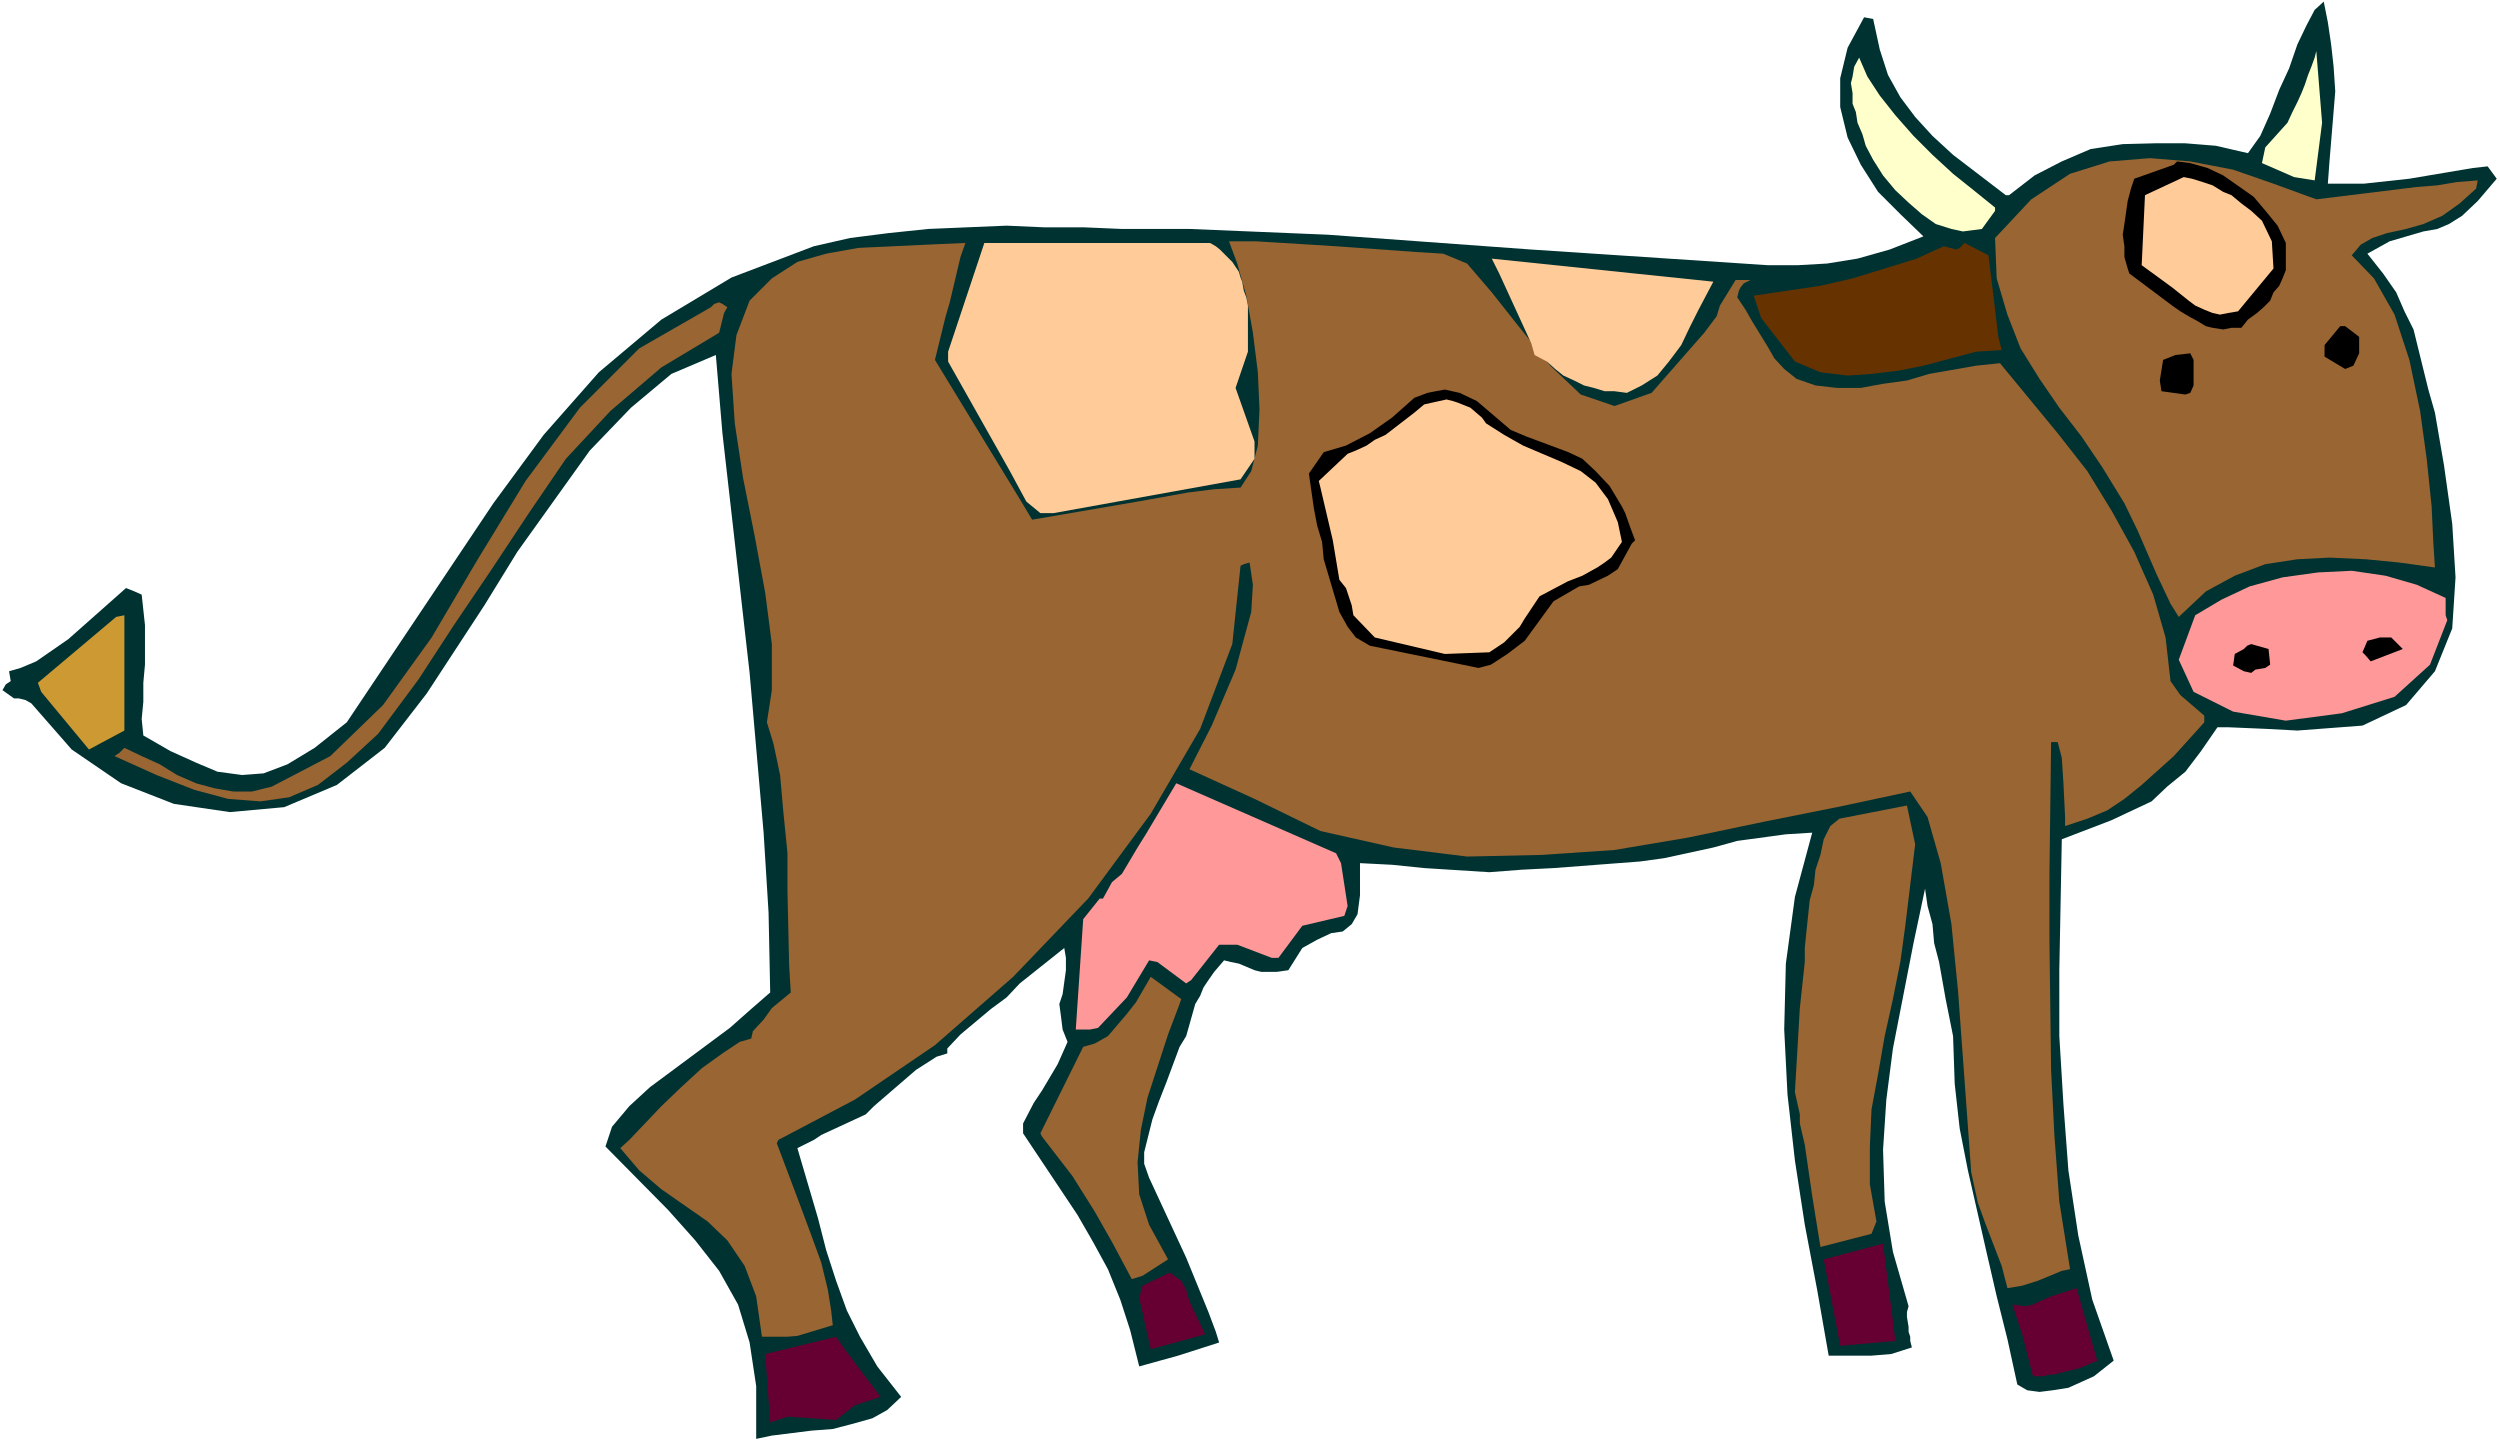
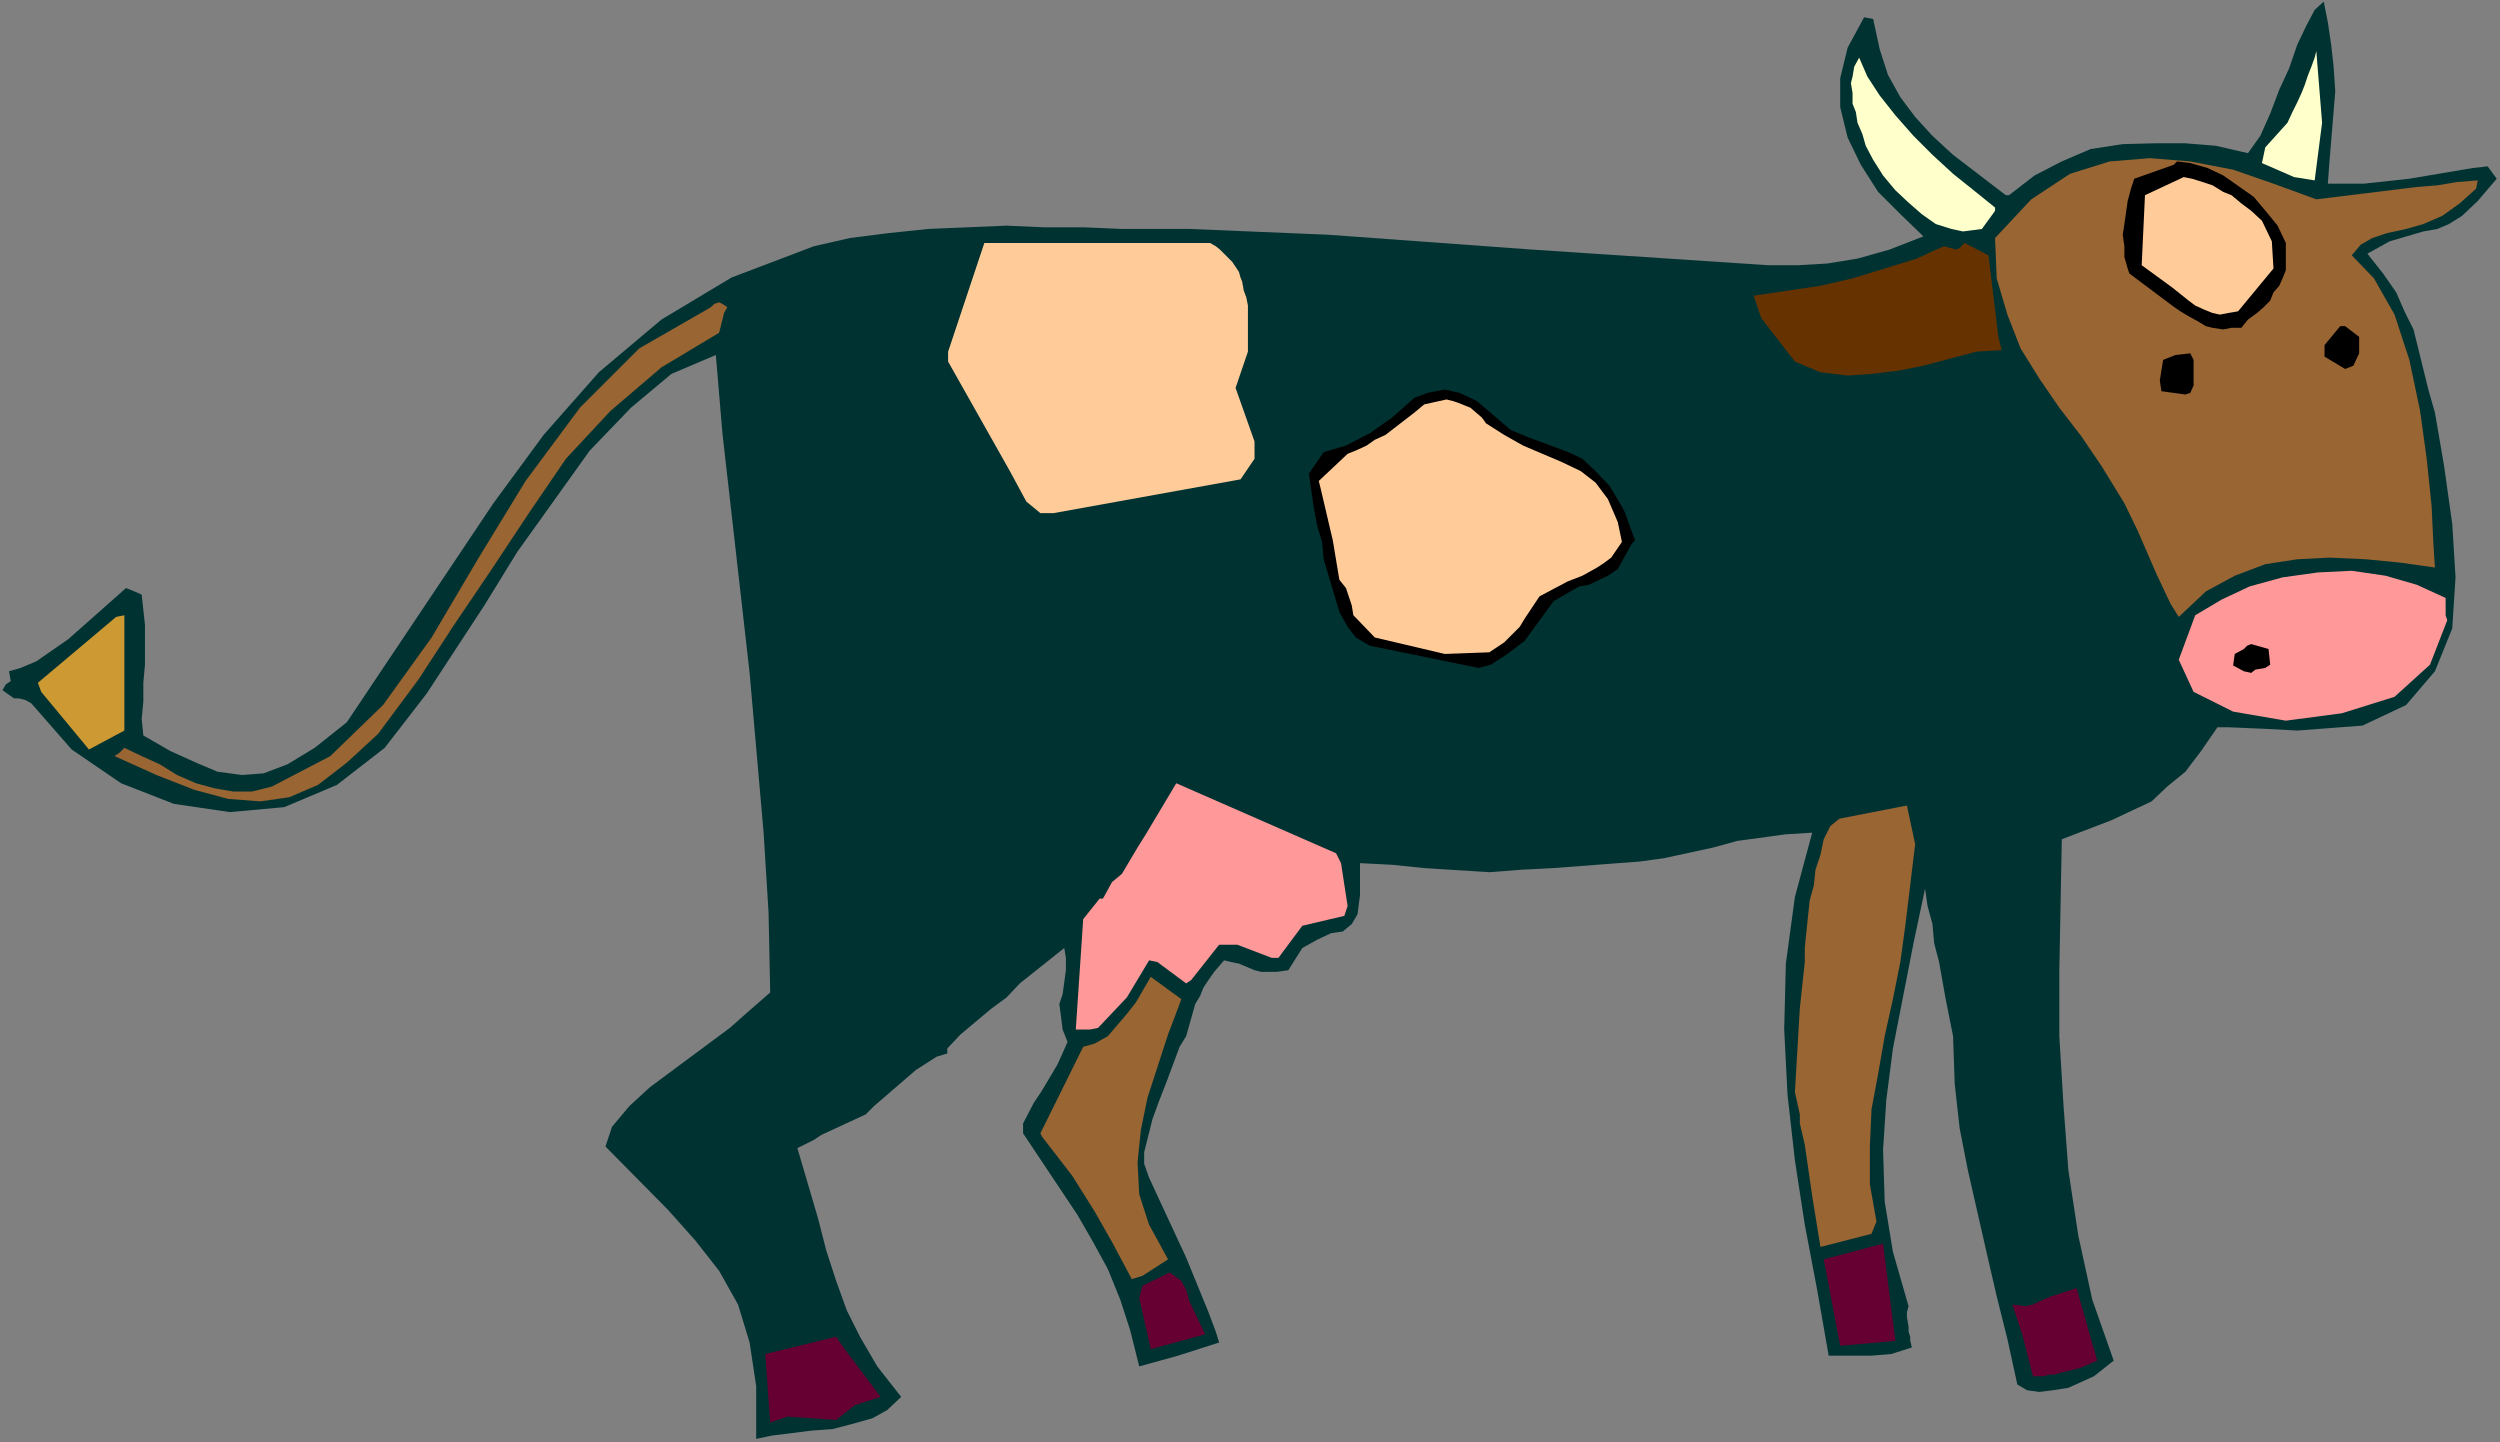
<svg xmlns="http://www.w3.org/2000/svg" xmlns:ns1="http://sodipodi.sourceforge.net/DTD/sodipodi-0.dtd" xmlns:ns2="http://www.inkscape.org/namespaces/inkscape" version="1.0" width="129.766mm" height="74.858mm" id="svg27" ns1:docname="Cow 21.wmf">
  <rect width="100%" height="100%" fill="#808080" stroke="none" />
  <ns1:namedview id="namedview27" pagecolor="#ffffff" bordercolor="#000000" borderopacity="0.25" ns2:showpageshadow="2" ns2:pageopacity="0.0" ns2:pagecheckerboard="0" ns2:deskcolor="#d1d1d1" ns2:document-units="mm" />
  <defs id="defs1">
    <pattern id="WMFhbasepattern" patternUnits="userSpaceOnUse" width="6" height="6" x="0" y="0" />
  </defs>
-   <path style="fill:#ffffff;fill-opacity:1;fill-rule:evenodd;stroke:none" d="M 0,282.928 H 490.455 V 0 H 0 Z" id="path1" />
+   <path style="fill:#ffffff;fill-opacity:1;fill-rule:evenodd;stroke:none" d="M 0,282.928 V 0 H 0 Z" id="path1" />
  <path style="fill:#003232;fill-opacity:1;fill-rule:evenodd;stroke:none" d="m 489.809,35.063 -3.717,4.363 -3.07,2.908 -2.586,1.616 -2.262,0.969 -2.747,0.485 -6.626,1.939 -4.363,2.424 3.07,3.878 2.586,3.716 1.616,3.716 1.778,3.555 2.909,11.795 1.293,4.524 1.778,10.341 1.616,11.472 0.646,10.503 -0.646,10.018 -3.394,8.402 -5.656,6.625 -8.565,4.04 -12.766,0.969 -5.979,-0.323 -7.595,-0.323 h -2.101 l -3.232,4.686 -3.07,4.04 -3.555,2.908 -3.07,2.908 -7.918,3.716 -9.696,3.716 -0.485,25.691 v 12.926 l 0.808,13.411 0.97,12.926 1.939,12.765 2.747,12.603 4.202,11.957 -3.878,3.07 -5.01,2.262 -3.07,0.485 -2.586,0.323 -2.424,-0.323 -1.939,-1.131 -1.939,-8.887 -2.101,-8.402 -1.939,-8.402 -3.717,-16.32 -1.616,-8.241 -0.97,-8.725 -0.323,-9.372 -1.454,-7.271 -1.293,-7.271 -0.97,-3.716 -0.323,-3.716 -0.97,-3.555 -0.485,-3.393 -2.262,10.664 -4.04,20.682 -1.293,10.018 -0.646,9.856 0.323,10.18 1.616,9.856 3.07,10.664 -0.323,1.131 v 0.969 l 0.323,1.939 v 0.969 l 0.323,0.969 v 0.808 l 0.323,1.293 -4.04,1.293 -3.878,0.323 h -6.141 -2.262 l -2.262,-12.926 -2.424,-12.765 -1.939,-12.603 -1.454,-12.926 -0.646,-12.765 0.323,-12.926 1.778,-13.088 3.394,-12.603 -5.171,0.323 -9.534,1.293 -4.686,1.293 -9.696,2.101 -4.686,0.646 -16.968,1.293 -6.302,0.323 -6.302,0.485 -12.766,-0.808 -6.302,-0.646 -6.302,-0.323 v 6.302 l -0.485,3.716 -1.131,1.939 -1.778,1.454 -2.262,0.323 -2.747,1.293 -2.909,1.616 -2.747,4.363 -2.262,0.323 h -1.778 -1.293 l -1.293,-0.323 -3.07,-1.293 -1.616,-0.323 -1.293,-0.323 -1.939,2.262 -1.131,1.616 -0.97,1.454 -0.646,1.616 -0.97,1.616 -1.778,6.302 h -0.97 0.97 l -1.293,2.101 -2.586,6.948 -1.454,3.716 -1.293,3.555 -1.616,6.463 v 2.262 l 0.97,2.747 7.272,15.673 4.363,10.664 1.454,3.878 0.646,2.101 -4.04,1.293 -4.04,1.293 -7.595,2.101 -1.778,-7.11 -1.939,-5.978 -2.424,-5.978 -2.909,-5.332 -3.07,-5.332 -10.666,-15.996 v -1.939 l 2.101,-4.04 1.616,-2.424 3.07,-5.171 1.939,-4.363 -0.97,-2.424 -0.323,-2.585 -0.323,-2.424 0.646,-1.939 0.646,-4.686 v -2.424 l -0.323,-1.939 -8.726,6.948 -2.586,2.747 -3.07,2.262 -5.979,5.009 -2.586,2.747 v 0.969 l -2.101,0.646 -4.04,2.585 -8.242,7.11 -1.616,1.616 -8.726,4.04 -1.454,0.969 -1.939,0.969 -1.293,0.646 4.04,13.734 1.616,6.302 1.939,5.978 2.101,5.817 2.586,5.171 3.394,5.817 4.686,5.978 -2.747,2.585 -2.909,1.616 -4.04,1.131 -3.717,0.969 -4.202,0.323 -7.757,0.969 -3.07,0.646 v -10.341 l -1.293,-8.564 -2.262,-7.433 -3.717,-6.625 -4.686,-5.978 -5.333,-5.978 -12.282,-12.442 1.293,-3.878 3.394,-4.04 4.04,-3.716 15.675,-11.634 4.202,-3.716 3.717,-3.232 -0.323,-15.673 -0.97,-15.673 -2.747,-31.347 -5.333,-47.02 -1.293,-15.35 -8.726,3.716 -7.918,6.625 -8.08,8.402 -14.221,19.874 -6.464,10.503 -11.312,17.289 -8.242,10.664 -9.373,7.271 -10.342,4.363 -10.666,0.969 -10.989,-1.616 -10.342,-4.04 -9.696,-6.625 -7.918,-9.049 -1.131,-0.646 -1.293,-0.323 H 2.747 l -2.262,-1.616 0.646,-1.131 0.97,-0.646 -0.323,-1.939 2.262,-0.646 3.07,-1.293 6.302,-4.363 11.312,-10.018 1.616,0.646 1.454,0.646 0.646,5.978 v 7.756 l -0.323,3.555 v 3.716 l -0.323,3.393 0.323,3.232 5.333,3.07 5.01,2.262 4.202,1.777 4.848,0.646 4.202,-0.323 4.686,-1.777 5.333,-3.232 6.302,-5.009 28.765,-42.98 9.858,-13.411 10.827,-12.28 12.282,-10.341 13.736,-8.241 16.16,-6.14 7.11,-1.616 7.595,-0.969 7.757,-0.808 15.352,-0.646 7.272,0.323 h 7.757 l 7.595,0.323 h 13.251 l 27.149,1.131 39.915,2.908 46.379,3.07 h 5.979 l 5.656,-0.323 5.979,-0.969 6.302,-1.777 6.626,-2.585 -4.525,-4.363 -4.363,-4.363 -3.394,-5.332 -2.586,-5.332 -1.454,-5.978 v -5.655 l 1.454,-5.978 3.232,-5.978 1.778,0.323 1.293,5.978 1.616,5.009 2.424,4.363 2.909,3.878 3.394,3.716 4.04,3.716 10.342,7.917 h 0.646 l 5.01,-3.878 5.333,-2.747 5.656,-2.424 6.302,-0.969 6.302,-0.162 h 5.979 l 5.979,0.485 6.302,1.454 2.424,-3.393 1.939,-4.363 1.778,-4.686 1.939,-4.201 1.616,-4.686 1.778,-3.716 1.616,-3.07 1.778,-1.616 0.808,4.04 0.646,4.363 0.485,4.363 0.323,4.847 -1.131,13.734 -0.323,4.363 h 7.11 l 8.888,-0.969 12.443,-2.101 2.909,-0.323 z" id="path2" />
  <path style="fill:#996532;fill-opacity:1;fill-rule:evenodd;stroke:none" d="m 485.769,37.002 -3.232,2.908 -3.394,2.424 -3.717,1.616 -3.394,0.969 -3.717,0.808 -2.909,0.969 -2.262,1.293 -1.778,2.101 4.363,4.524 4.04,7.11 2.909,8.887 2.101,10.018 1.293,9.372 0.97,9.372 0.323,6.948 0.323,5.009 -6.949,-0.969 -6.626,-0.646 -7.11,-0.323 -6.302,0.323 -6.302,0.969 -5.979,2.262 -5.656,3.07 -5.333,5.009 -1.616,-2.585 -2.747,-5.817 -3.717,-8.564 -2.586,-5.332 -4.363,-7.11 -4.04,-5.978 -4.363,-5.655 -3.878,-5.655 -3.717,-5.978 -2.586,-6.625 -2.101,-7.11 -0.323,-7.917 7.11,-7.594 7.595,-5.009 7.757,-2.424 7.918,-0.646 7.918,0.646 8.403,1.616 7.918,2.747 8.403,3.07 19.715,-2.424 4.04,-0.323 3.878,-0.646 4.04,-0.323 z" id="path3" />
  <path style="fill:#ff9999;fill-opacity:1;fill-rule:evenodd;stroke:none" d="m 480.113,121.67 -3.394,8.725 -6.949,6.302 -10.342,3.232 -10.989,1.454 -10.342,-1.777 -7.757,-3.878 -2.909,-6.302 3.232,-8.725 5.171,-3.07 5.494,-2.585 6.464,-1.777 6.949,-0.969 6.626,-0.323 6.626,0.969 6.141,1.777 5.656,2.585 v 1.131 0.808 1.454 z" id="path4" />
-   <path style="fill:#000000;fill-opacity:1;fill-rule:evenodd;stroke:none" d="m 471.387,127.325 -6.302,2.424 -0.97,-1.131 -0.646,-0.646 0.97,-2.262 2.424,-0.646 h 2.262 z" id="path5" />
  <path style="fill:#000000;fill-opacity:1;fill-rule:evenodd;stroke:none" d="m 462.822,69.318 -1.131,2.424 -1.616,0.646 -4.04,-2.424 v -2.262 l 3.07,-3.716 h 0.97 l 2.747,2.101 z" id="path6" />
  <path style="fill:#ffffcc;fill-opacity:1;fill-rule:evenodd;stroke:none" d="m 455.55,24.076 -1.454,11.311 -4.04,-0.646 -6.302,-2.747 0.646,-3.07 4.363,-4.847 0.97,-2.101 0.97,-1.939 0.808,-1.777 0.646,-1.616 0.646,-1.939 0.646,-1.616 0.646,-1.777 0.323,-1.293 z" id="path7" />
  <path style="fill:#000000;fill-opacity:1;fill-rule:evenodd;stroke:none" d="m 448.439,52.998 -0.646,1.616 -0.646,1.454 -1.131,1.293 -0.646,1.616 -1.293,1.293 -1.293,1.131 -1.778,1.293 -1.293,1.616 h -1.939 l -1.616,0.323 -2.101,-0.323 -1.293,-0.323 -1.616,-0.969 -1.778,-0.969 -1.616,-0.969 -1.616,-1.131 -8.403,-6.302 -0.323,-0.969 -0.646,-2.262 v -2.101 l -0.323,-2.262 0.323,-2.101 0.323,-2.262 0.323,-2.262 0.646,-2.424 0.646,-1.939 7.757,-2.747 0.646,-0.646 2.586,0.323 3.394,0.969 3.07,1.454 3.232,2.262 2.747,1.939 2.586,3.07 2.101,2.585 1.616,3.393 z" id="path8" />
  <path style="fill:#ffcc99;fill-opacity:1;fill-rule:evenodd;stroke:none" d="m 446.015,52.675 -6.949,8.402 -1.939,0.323 -1.616,0.323 -1.454,-0.323 -1.616,-0.646 -1.778,-0.808 -1.293,-0.969 -1.616,-1.293 -1.616,-1.293 -5.979,-4.363 0.646,-13.734 7.595,-3.555 1.616,0.323 2.101,0.646 1.939,0.646 2.101,1.293 1.616,0.646 1.939,1.616 1.939,1.454 2.101,1.939 1.939,4.04 z" id="path9" />
  <path style="fill:#000000;fill-opacity:1;fill-rule:evenodd;stroke:none" d="m 445.369,130.395 -0.97,0.646 -1.939,0.323 -0.808,0.646 -1.454,-0.323 -2.101,-1.131 0.323,-2.262 1.778,-0.969 0.646,-0.646 0.808,-0.323 3.394,0.969 z" id="path10" />
-   <path style="fill:#996532;fill-opacity:1;fill-rule:evenodd;stroke:none" d="m 432.441,141.706 -5.979,6.625 -6.302,5.655 -3.394,2.747 -3.394,2.262 -3.878,1.616 -4.363,1.454 v -1.777 l -0.323,-6.625 -0.323,-5.009 -0.808,-3.07 h -1.293 l -0.323,26.014 v 12.765 l 0.323,25.53 0.646,12.765 0.97,13.088 2.101,13.25 -1.616,0.323 -4.686,1.939 -3.07,0.969 -2.909,0.485 -1.131,-4.363 -3.232,-8.402 -1.454,-4.04 -1.293,-5.978 -1.616,-22.298 -0.97,-13.25 -1.293,-13.088 -2.101,-11.957 -2.586,-9.049 -3.394,-5.009 -14.382,3.07 -14.544,2.908 -14.706,3.07 -14.382,2.424 -14.221,0.969 -14.706,0.323 -14.382,-1.777 -14.382,-3.232 -12.928,-6.302 -12.766,-5.817 4.363,-8.564 4.686,-10.987 1.616,-5.978 1.454,-5.332 0.323,-5.332 -0.646,-4.363 -1.131,0.323 -0.646,0.323 -1.616,15.35 -6.302,16.643 -9.696,16.643 -12.282,16.643 -14.706,15.35 -15.352,13.411 -15.675,10.664 -15.029,7.917 -0.323,0.646 4.686,12.442 2.101,5.655 1.939,5.332 1.293,5.332 0.646,4.04 0.323,2.908 -6.949,2.101 -1.939,0.162 h -1.778 -1.616 -1.616 l -1.131,-7.917 -2.262,-5.978 -3.394,-5.009 -3.878,-3.716 -9.05,-6.302 -4.363,-3.716 -3.717,-4.363 1.778,-1.616 6.302,-6.625 3.878,-3.716 4.04,-3.716 4.04,-2.908 3.394,-2.262 2.262,-0.646 0.323,-1.454 2.101,-2.262 1.616,-2.262 3.717,-3.07 -0.323,-5.332 -0.323,-14.381 v -7.594 l -0.808,-8.079 -0.646,-7.271 -1.293,-6.14 -1.293,-4.201 0.97,-6.302 v -9.049 l -1.293,-10.018 -2.101,-11.311 -2.262,-11.311 -1.616,-10.664 -0.646,-9.695 0.97,-7.594 2.586,-6.786 4.363,-4.363 5.01,-3.232 5.656,-1.616 6.302,-1.131 13.736,-0.646 7.272,-0.323 -0.97,2.747 -2.101,8.887 -0.808,2.747 -2.101,8.564 16.645,27.307 2.424,4.04 20.685,-3.555 4.525,-0.808 5.333,-0.969 5.171,-0.646 5.171,-0.323 2.101,-3.232 1.293,-5.009 0.323,-7.11 -0.323,-7.271 -0.97,-7.756 -1.293,-7.271 -1.778,-6.302 -1.616,-4.363 h 5.333 l 15.675,0.969 15.675,1.131 5.333,0.323 4.686,1.939 4.848,5.655 5.494,6.948 5.979,7.433 5.979,5.655 6.626,2.262 7.272,-2.585 10.342,-11.795 2.424,-3.232 0.646,-2.101 3.07,-5.009 h 2.909 l -1.293,0.646 -0.646,0.808 -0.323,0.646 -0.323,1.293 1.616,2.424 1.293,2.262 3.07,5.009 1.293,2.262 1.939,2.101 2.424,1.939 3.717,1.293 4.202,0.485 h 4.686 l 4.363,-0.808 4.686,-0.646 4.363,-1.293 9.211,-1.616 4.686,-0.485 11.312,13.734 5.818,7.433 4.848,7.917 4.363,7.917 3.717,8.402 2.424,8.402 0.97,8.564 1.939,2.747 3.394,2.908 1.293,1.131 v 0.646 z" id="path11" />
  <path style="fill:#000000;fill-opacity:1;fill-rule:evenodd;stroke:none" d="m 430.34,75.62 -0.646,1.454 -0.97,0.323 -4.686,-0.646 -0.323,-2.101 0.646,-4.04 2.424,-0.969 2.909,-0.323 0.646,1.293 z" id="path12" />
  <path style="fill:#660032;fill-opacity:1;fill-rule:evenodd;stroke:none" d="m 411.433,266.931 -3.394,1.454 -1.293,0.323 -1.293,0.323 -1.454,0.323 -0.97,0.323 h -0.97 l -1.293,0.323 h -0.97 -0.97 l -2.101,-8.241 -1.939,-5.817 2.586,0.323 1.454,-0.323 1.293,-0.646 2.262,-0.969 5.01,-1.616 1.778,6.302 z" id="path13" />
  <path style="fill:#663200;fill-opacity:1;fill-rule:evenodd;stroke:none" d="m 392.688,68.672 -5.01,0.323 -4.848,1.293 -5.494,1.454 -4.848,0.969 -5.333,0.646 -4.686,0.323 -5.333,-0.646 -5.01,-2.101 -6.626,-8.564 -1.454,-4.363 13.09,-1.939 6.302,-1.454 8.403,-2.585 4.202,-1.293 2.747,-1.293 2.586,-1.131 2.424,0.646 0.646,-0.323 0.97,-0.969 4.686,2.424 1.939,15.996 z" id="path14" />
  <path style="fill:#ffffcc;fill-opacity:1;fill-rule:evenodd;stroke:none" d="m 391.395,41.365 -2.586,3.555 -3.717,0.485 -2.262,-0.485 -3.07,-0.969 -2.747,-1.939 -2.586,-2.262 -2.586,-2.424 -2.424,-2.908 -1.939,-3.07 -1.454,-2.747 -0.646,-2.262 -0.97,-2.262 -0.323,-2.101 -0.646,-1.616 v -2.101 l -0.323,-1.939 0.323,-1.293 0.323,-1.939 0.97,-1.777 1.616,3.716 2.424,3.716 3.07,3.878 3.555,4.04 3.717,3.716 4.04,3.716 4.04,3.232 4.202,3.393 z" id="path15" />
  <path style="fill:#996532;fill-opacity:1;fill-rule:evenodd;stroke:none" d="m 375.72,165.62 -1.939,15.996 -0.97,7.11 -1.454,7.271 -1.616,7.271 -1.293,7.433 -1.293,6.948 -0.323,7.271 v 7.433 l 1.293,7.271 -0.97,2.424 -10.019,2.585 -1.616,-10.018 -1.454,-10.018 -0.97,-4.201 v -1.777 l -0.97,-4.363 0.97,-16.481 0.97,-9.049 v -2.747 l 0.323,-3.232 0.323,-3.07 0.323,-3.07 0.808,-2.908 0.323,-3.07 0.97,-2.908 0.646,-3.07 1.293,-2.585 1.778,-1.454 13.251,-2.585 z" id="path16" />
  <path style="fill:#660032;fill-opacity:1;fill-rule:evenodd;stroke:none" d="m 371.841,263.053 -10.827,0.969 -3.232,-16.966 11.635,-3.07 z" id="path17" />
-   <path style="fill:#ffcc99;fill-opacity:1;fill-rule:evenodd;stroke:none" d="m 336.128,55.261 -1.454,2.747 -1.616,3.07 -1.616,3.232 -1.616,3.393 -2.424,3.232 -2.262,2.747 -3.07,1.939 -2.909,1.454 -2.424,-0.323 h -1.939 l -2.101,-0.646 -1.939,-0.485 -1.939,-0.969 -2.101,-0.969 -1.616,-1.293 -1.616,-1.454 -2.424,-1.293 -0.646,-2.262 -6.302,-13.734 -1.454,-2.908 z" id="path18" />
  <path style="fill:#000000;fill-opacity:1;fill-rule:evenodd;stroke:none" d="m 320.129,106.643 -2.747,5.009 -1.939,1.293 -3.717,1.777 -1.939,0.323 -5.01,2.908 -5.656,7.756 -3.394,2.585 -3.232,2.101 -2.424,0.646 -21.331,-4.363 -2.747,-1.616 -1.616,-2.101 -1.616,-2.908 -3.07,-10.341 -0.323,-3.393 -0.97,-3.232 -0.646,-3.393 -0.97,-6.786 2.909,-4.201 4.363,-1.293 4.686,-2.424 4.363,-3.07 4.363,-3.878 2.586,-0.969 1.616,-0.323 1.778,-0.323 2.909,0.646 3.394,1.616 6.626,5.655 3.07,1.293 8.242,3.07 2.747,1.293 2.586,2.424 2.747,2.908 2.424,4.04 0.646,1.293 0.97,2.747 0.97,2.585 z" id="path19" />
  <path style="fill:#ffcc99;fill-opacity:1;fill-rule:evenodd;stroke:none" d="m 318.19,106.32 -2.101,3.07 -1.293,0.969 -1.454,0.969 -2.909,1.616 -2.909,1.131 -5.494,2.908 -2.909,4.363 -0.97,1.616 -3.07,3.07 -2.909,1.939 -8.726,0.323 -13.736,-3.232 -4.202,-4.363 -0.323,-1.939 -1.131,-3.393 -1.293,-1.616 -1.293,-7.756 -2.424,-10.341 -0.323,-1.293 5.656,-5.332 1.616,-0.646 2.101,-0.969 1.616,-1.131 2.101,-0.969 5.656,-4.363 1.939,-1.616 4.363,-0.969 1.293,0.323 0.97,0.323 2.424,0.969 2.262,1.939 0.808,1.131 3.555,2.262 3.717,2.101 7.595,3.232 3.717,1.777 2.909,2.262 2.424,3.232 1.939,4.524 z" id="path20" />
  <path style="fill:#ff9999;fill-opacity:1;fill-rule:evenodd;stroke:none" d="m 264.377,177.739 -0.646,1.939 -8.242,1.939 -4.686,6.302 h -1.293 l -6.787,-2.585 h -3.555 l -5.494,6.948 -0.97,0.646 -5.656,-4.201 -1.616,-0.323 -4.363,7.271 -5.656,5.978 -1.616,0.323 h -2.747 l 1.454,-21.652 3.232,-4.04 h 0.646 l 1.778,-3.232 1.939,-1.616 3.07,-5.171 1.616,-2.585 5.979,-10.018 31.35,13.734 0.97,1.939 z" id="path21" />
  <path style="fill:#ffcc99;fill-opacity:1;fill-rule:evenodd;stroke:none" d="m 246.117,90 -2.747,4.04 -36.683,6.625 h -2.586 l -2.747,-2.262 -3.232,-5.978 -12.12,-21.49 v -1.939 l 7.11,-21.329 h 44.278 l 1.131,0.646 0.808,0.646 0.808,0.808 0.97,0.969 0.646,0.646 0.646,0.969 0.646,0.969 0.323,1.131 0.323,0.808 0.323,1.777 0.485,1.293 0.323,1.616 v 1.131 1.616 1.293 1.293 3.716 l -2.424,7.11 3.717,10.503 z" id="path22" />
  <path style="fill:#660032;fill-opacity:1;fill-rule:evenodd;stroke:none" d="m 236.421,261.76 -4.686,1.293 -5.979,1.616 -2.262,-10.018 0.646,-2.424 5.333,-2.585 2.262,1.616 0.97,1.777 0.646,2.262 z" id="path23" />
  <path style="fill:#996532;fill-opacity:1;fill-rule:evenodd;stroke:none" d="m 231.411,196.967 -2.262,5.978 -2.101,6.463 -1.939,5.978 -1.293,6.302 -0.646,6.302 0.323,6.302 1.939,5.978 3.717,6.786 -5.01,3.232 -2.101,0.646 -3.878,-7.271 -3.394,-5.978 -4.363,-6.948 -1.616,-2.101 -4.363,-5.655 -0.323,-0.646 8.403,-16.966 2.262,-0.646 2.586,-1.454 3.717,-4.363 1.778,-2.262 2.909,-5.009 5.979,4.363 z" id="path24" />
  <path style="fill:#660032;fill-opacity:1;fill-rule:evenodd;stroke:none" d="m 172.75,274.041 -5.01,1.616 -3.717,2.908 -9.534,-0.646 -3.394,1.131 -0.97,-13.411 13.898,-3.393 1.454,2.101 z" id="path25" />
  <path style="fill:#996532;fill-opacity:1;fill-rule:evenodd;stroke:none" d="m 142.693,60.27 -0.646,1.131 -0.323,1.293 -0.323,1.293 -0.323,1.293 -11.312,6.786 -10.019,8.564 -8.726,9.372 -7.272,10.664 -7.272,10.987 -7.434,10.987 -6.949,10.664 -7.918,10.664 -6.141,5.655 -5.656,4.363 -5.656,2.424 -5.656,0.808 -6.302,-0.485 -6.626,-1.777 -7.434,-2.908 -8.242,-3.716 0.97,-0.646 0.97,-0.969 3.394,1.616 3.555,1.616 3.394,2.101 3.717,1.616 3.555,0.969 3.717,0.646 h 3.717 l 3.878,-0.969 11.474,-5.978 10.342,-10.018 9.534,-13.25 9.05,-15.35 9.373,-15.35 10.666,-14.381 11.635,-11.634 14.059,-8.079 0.646,-0.646 0.97,-0.323 0.646,0.323 z" id="path26" />
  <path style="fill:#cc9932;fill-opacity:1;fill-rule:evenodd;stroke:none" d="m 24.402,143.322 -6.949,3.716 -9.373,-11.311 -0.646,-1.777 15.352,-12.926 1.616,-0.323 z" id="path27" />
</svg>